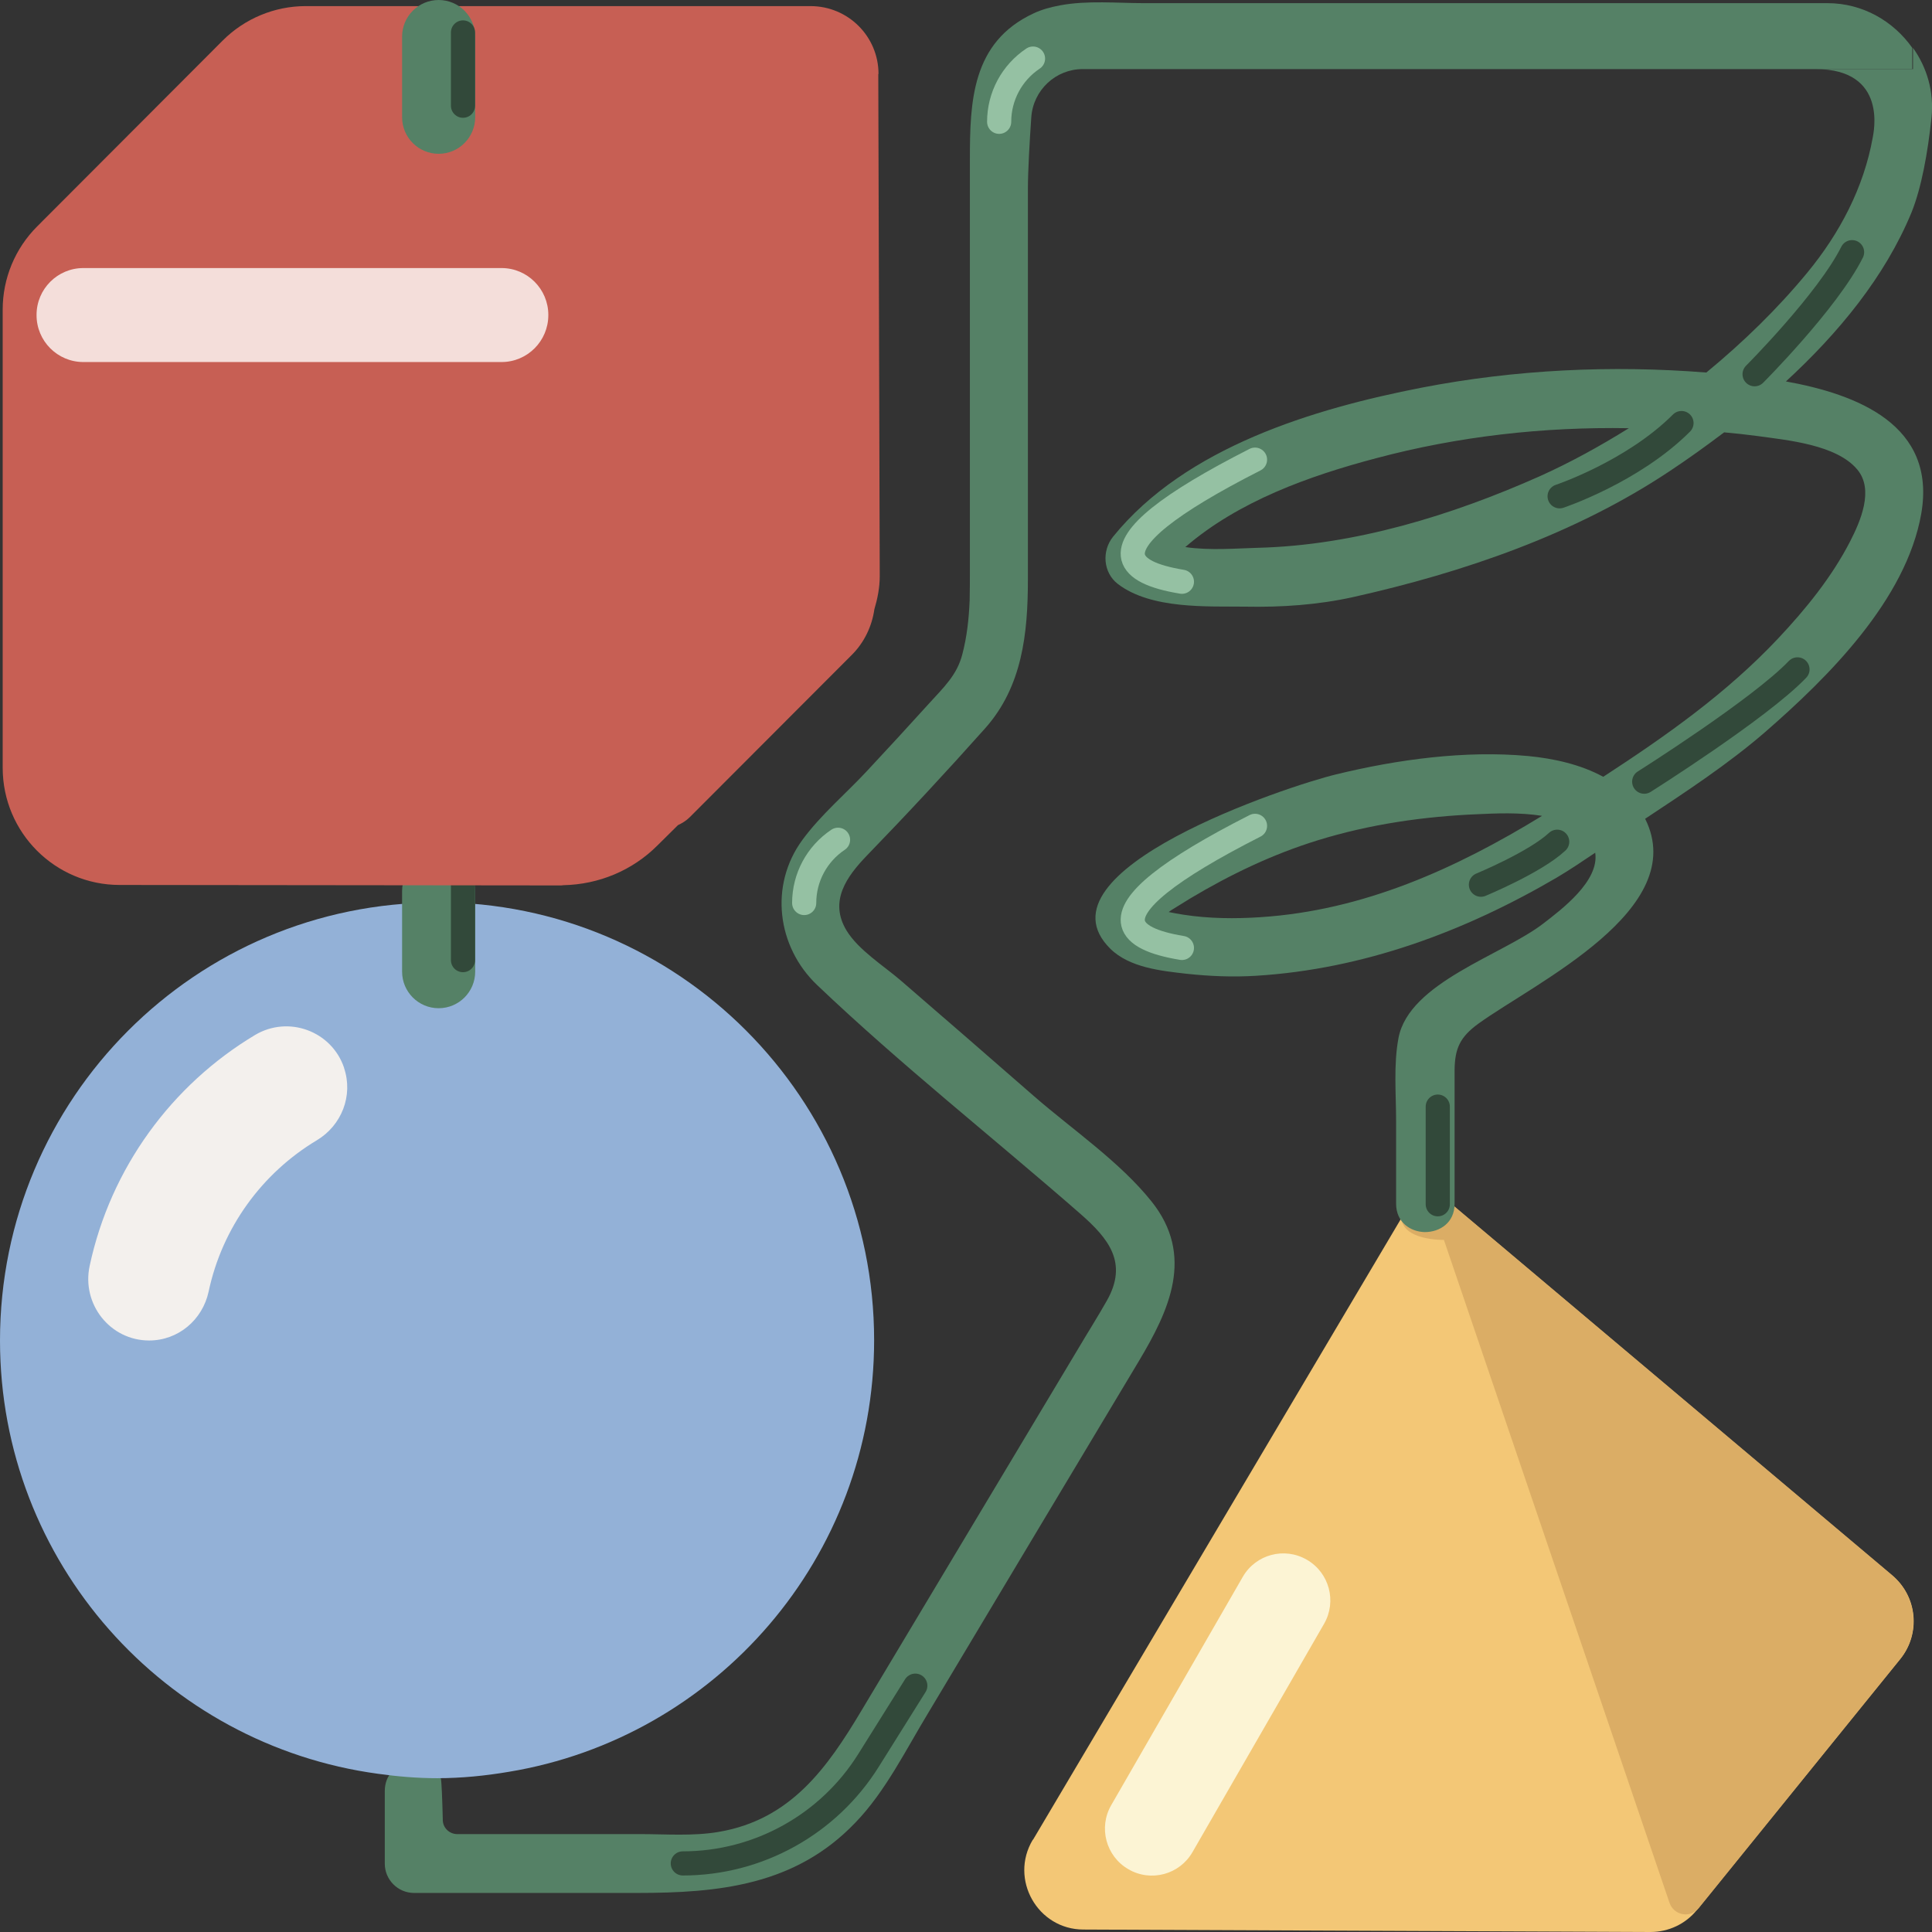
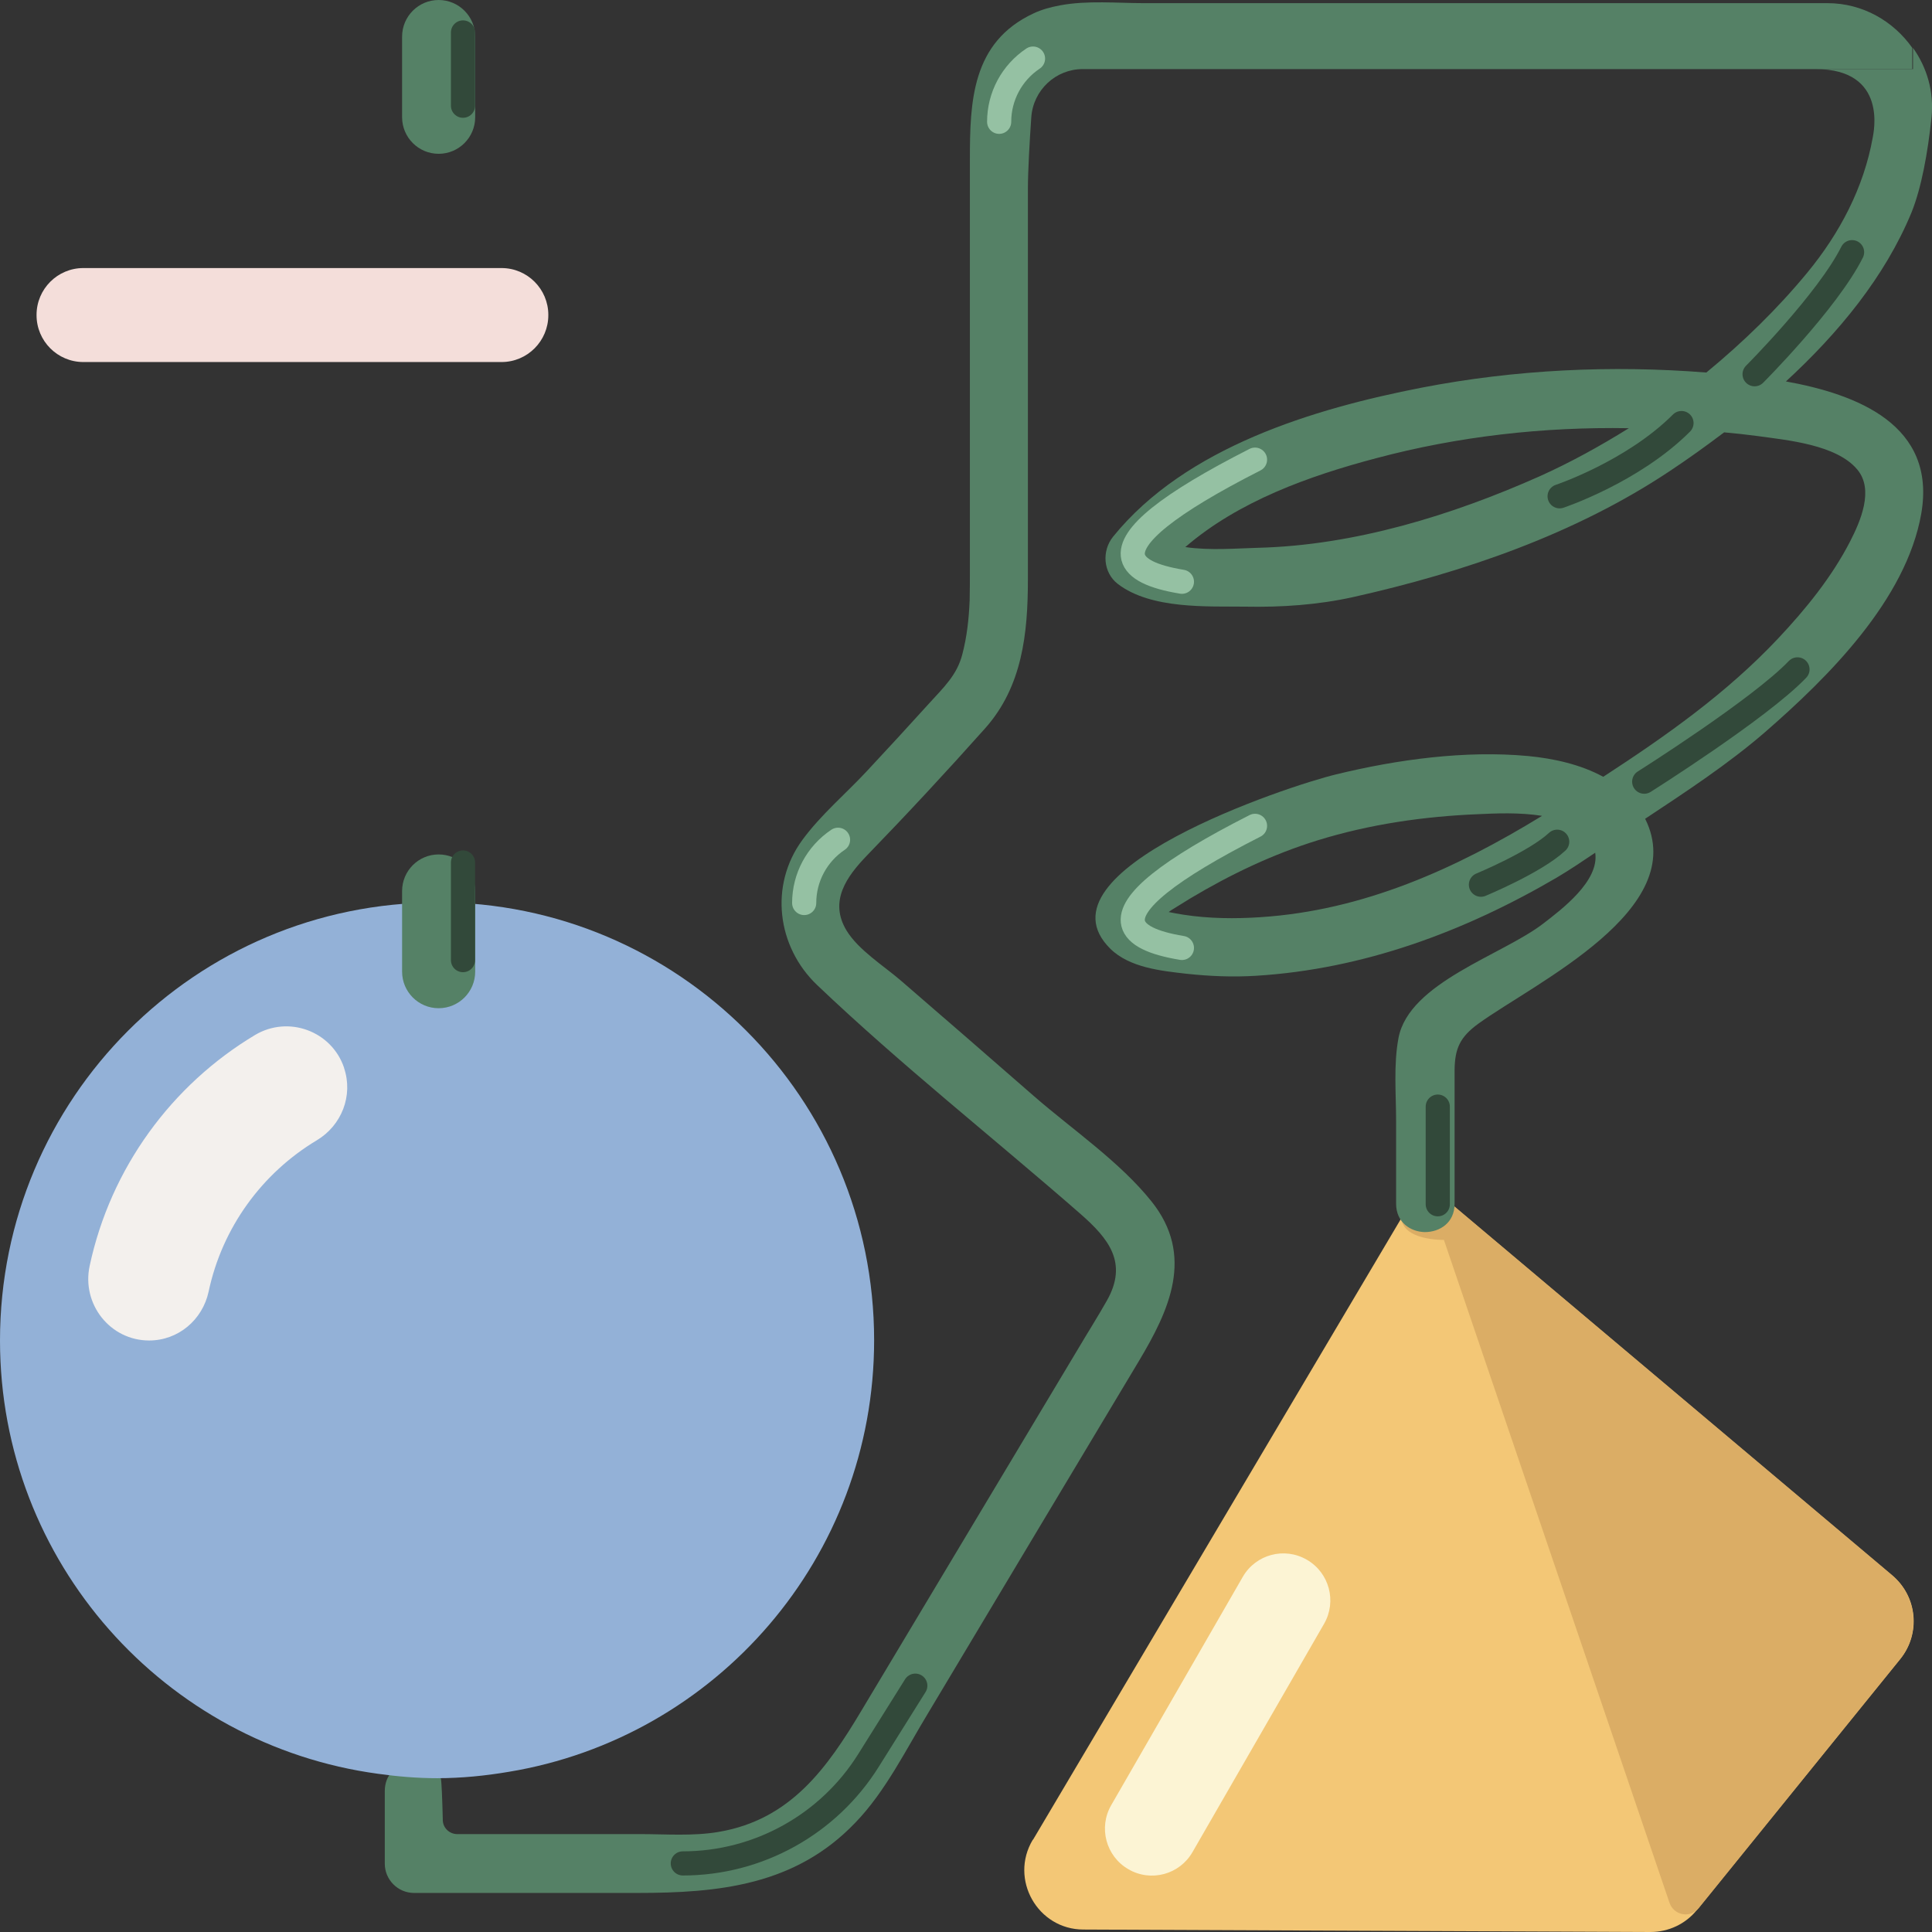
<svg xmlns="http://www.w3.org/2000/svg" width="74" height="74" viewBox="0 0 74 74" fill="none">
  <rect x="0" y="0" width="74" height="74" fill="#333333" stroke="none" />
  <g id="Layer_2" clip-path="url(#clip0_130_7054)">
    <g id="Group">
      <path id="Vector" d="M39.567 70.466L53.858 46.35C54.212 45.761 55.006 45.621 55.528 46.07L72.488 60.358C73.44 61.152 73.571 62.574 72.787 63.537L64.993 73.158C64.564 73.691 63.91 74 63.22 74L41.499 73.906C39.745 73.906 38.652 71.98 39.558 70.466H39.567Z" fill="#F3C776" />
      <path id="Vector_2" d="M55.566 46.088L72.46 60.32C73.431 61.133 73.571 62.583 72.769 63.565L65.068 73.083C64.741 73.486 64.116 73.364 63.948 72.887L55.305 47.491C55.305 47.491 53.671 47.528 53.671 46.593C53.55 46.229 55.277 45.845 55.566 46.098V46.088Z" fill="#DBAD65" />
      <path id="Vector_3" d="M47.602 60.396L42.562 69.142C42.067 70.001 42.361 71.099 43.218 71.594L43.226 71.599C44.083 72.095 45.179 71.801 45.674 70.942L50.715 62.196C51.209 61.338 50.916 60.24 50.059 59.744L50.05 59.739C49.193 59.243 48.097 59.538 47.602 60.396Z" fill="#FCF4D4" />
    </g>
    <g id="Group_2">
      <g id="Group_3">
        <path id="Vector_4" d="M70.024 0.121H43.823C42.806 0.121 41.648 0.009 40.603 0.205C40.248 0.271 39.903 0.364 39.585 0.514C37.215 1.617 37.149 3.899 37.149 6.124V21.833C37.149 22.216 37.149 22.6 37.14 22.993C37.112 23.685 37.037 24.386 36.86 25.059C36.654 25.863 36.141 26.331 35.59 26.939C34.797 27.817 33.994 28.687 33.192 29.547C32.389 30.408 31.437 31.212 30.737 32.166C29.458 33.905 29.757 36.261 31.297 37.729C34.508 40.787 38.027 43.564 41.368 46.481C42.47 47.444 43.216 48.37 42.395 49.819C42.04 50.446 41.648 51.063 41.284 51.68C38.521 56.29 35.758 60.909 32.996 65.519C31.689 67.707 30.289 69.698 27.526 70.166C26.546 70.334 25.5 70.25 24.511 70.25H17.511C17.212 70.25 16.96 70.007 16.96 69.708C16.941 68.922 16.913 68.202 16.885 68.128C16.456 67.183 14.738 67.333 14.738 68.605V71.382C14.738 71.999 15.242 72.504 15.858 72.504H24.408C27.517 72.504 30.457 72.223 32.762 69.811C33.92 68.614 34.704 67.005 35.562 65.594C36.962 63.256 38.353 60.928 39.753 58.59C41.041 56.439 42.33 54.289 43.618 52.138C44.775 50.203 45.774 48.099 44.103 46.014C42.89 44.499 41.088 43.274 39.623 42.002C37.924 40.516 36.216 39.038 34.508 37.561C33.845 36.99 32.884 36.392 32.426 35.644C31.745 34.522 32.426 33.577 33.201 32.773C34.741 31.184 36.253 29.557 37.728 27.902C39.156 26.303 39.371 24.264 39.371 22.189V7.246C39.371 6.545 39.436 5.432 39.501 4.488C39.576 3.45 40.435 2.646 41.471 2.646H73.244V1.832C72.525 0.813 71.349 0.121 69.996 0.121H70.024Z" fill="#558166" />
        <path id="Vector_5" d="M68.38 14.633C70.415 12.763 72.198 10.603 73.216 8.135C73.598 7.19 73.841 5.835 73.981 4.497C74.084 3.506 73.803 2.581 73.272 1.833V2.646H69.538C72.338 2.646 71.75 5.124 71.731 5.264C71.386 7.19 70.462 8.939 69.23 10.435C68.091 11.819 66.775 13.1 65.356 14.269C61.716 13.979 58.029 14.156 54.454 14.848C50.319 15.653 45.41 17.13 42.637 20.552C42.189 21.104 42.255 21.936 42.815 22.366C44.093 23.348 46.278 23.217 47.687 23.236C49.078 23.264 50.468 23.17 51.822 22.871C56.05 21.927 60.335 20.459 63.965 18.037C64.656 17.579 65.347 17.083 66.038 16.56C66.458 16.597 66.887 16.644 67.307 16.7C68.446 16.859 70.35 17.027 71.143 17.99C71.787 18.766 71.255 19.973 70.863 20.739C70.154 22.114 69.165 23.329 68.11 24.451C66.131 26.555 63.807 28.192 61.408 29.753C60.531 29.276 59.504 29.052 58.533 28.958C56.125 28.734 53.521 29.089 51.178 29.66C49.348 30.099 39.52 33.353 42.525 36.336C43.263 37.065 44.476 37.187 45.465 37.299C46.343 37.392 47.23 37.43 48.116 37.374C52.214 37.121 56.078 35.691 59.625 33.615C60.129 33.316 60.615 32.988 61.1 32.661C61.268 33.746 59.803 34.84 59.112 35.373C57.553 36.579 53.978 37.626 53.567 39.749C53.371 40.777 53.474 41.9 53.474 42.937V46.107C53.474 46.818 54.025 47.182 54.575 47.192C55.145 47.192 55.714 46.837 55.714 46.107V42.816C55.714 42.208 55.714 41.591 55.714 40.983C55.724 40.16 55.92 39.721 56.629 39.206C58.822 37.626 64.749 34.831 63.013 31.361C64.591 30.314 66.178 29.276 67.606 28.042C70.023 25.938 73.01 22.974 73.589 19.673C74.177 16.279 71.143 15.101 68.38 14.605V14.633ZM58.972 18.243C55.612 19.739 51.878 20.889 48.182 20.982C47.407 21.001 46.343 21.095 45.4 20.954C47.435 19.196 50.16 18.224 52.709 17.551C55.864 16.709 59.13 16.345 62.388 16.401C61.277 17.093 60.139 17.719 58.972 18.243ZM48.284 35.13C47.304 35.195 46.306 35.186 45.335 35.036C45.148 35.008 44.952 34.971 44.765 34.933C44.803 34.905 44.821 34.887 44.868 34.858C45.102 34.709 45.344 34.569 45.578 34.419C47.127 33.493 48.751 32.717 50.478 32.184C52.475 31.567 54.547 31.268 56.638 31.184C57.254 31.156 58.197 31.109 59.065 31.249C55.752 33.278 52.214 34.877 48.275 35.13H48.284Z" fill="#558166" />
      </g>
      <path id="Vector_6" d="M55.07 46.126V42.386" stroke="#32493A" stroke-width="0.925" stroke-miterlimit="10" stroke-linecap="round" />
      <path id="Vector_7" d="M30.802 34.587C30.802 33.615 31.287 32.708 32.099 32.165" stroke="#95C1A3" stroke-width="0.925" stroke-miterlimit="10" stroke-linecap="round" />
      <path id="Vector_8" d="M38.27 4.665C38.27 3.693 38.755 2.786 39.567 2.244" stroke="#95C1A3" stroke-width="0.925" stroke-miterlimit="10" stroke-linecap="round" />
      <path id="Vector_9" d="M45.27 22.282C44.131 22.095 43.515 21.786 43.403 21.347C43.207 20.533 44.757 19.29 48.07 17.606" stroke="#95C1A3" stroke-width="0.925" stroke-miterlimit="10" stroke-linecap="round" />
      <path id="Vector_10" d="M45.27 36.308C44.131 36.121 43.515 35.812 43.403 35.373C43.207 34.559 44.757 33.315 48.07 31.632" stroke="#95C1A3" stroke-width="0.925" stroke-miterlimit="10" stroke-linecap="round" />
      <path id="Vector_11" d="M59.737 19.009C59.737 19.009 62.538 18.074 64.405 16.204" stroke="#32493A" stroke-width="0.925" stroke-miterlimit="10" stroke-linecap="round" />
      <path id="Vector_12" d="M67.205 14.334C67.205 14.334 70.005 11.529 70.939 9.659" stroke="#32493A" stroke-width="0.925" stroke-miterlimit="10" stroke-linecap="round" />
      <path id="Vector_13" d="M56.723 33.886C56.723 33.886 58.804 33.026 59.644 32.24" stroke="#32493A" stroke-width="0.925" stroke-miterlimit="10" stroke-linecap="round" />
      <path id="Vector_14" d="M62.977 29.94C62.977 29.94 67.41 27.145 68.848 25.639" stroke="#32493A" stroke-width="0.925" stroke-miterlimit="10" stroke-linecap="round" />
      <path id="Vector_15" d="M26.153 71.373C29.047 71.373 31.735 69.876 33.266 67.427L35.058 64.565" stroke="#32493A" stroke-width="0.925" stroke-miterlimit="10" stroke-linecap="round" />
    </g>
    <g id="Group_4">
      <path id="Vector_16" d="M16.745 34.569C7.495 34.569 0 42.077 0 51.344C0 59.834 6.31 66.838 14.486 67.941C15.224 68.044 15.98 68.109 16.745 68.109C17.679 68.109 18.593 68.016 19.48 67.866C27.423 66.557 33.481 59.666 33.481 51.334C33.481 42.068 25.986 34.559 16.736 34.559L16.745 34.569Z" fill="#93B1D7" />
      <path id="Vector_17" d="M13.179 40.899C12.703 39.487 11.042 38.88 9.763 39.646C6.58 41.554 4.237 44.733 3.435 48.482C3.117 49.95 4.219 51.344 5.712 51.344C6.823 51.344 7.756 50.558 7.99 49.474C8.512 47.014 10.043 44.929 12.134 43.676C13.086 43.106 13.534 41.965 13.179 40.908V40.899Z" fill="#F3F0ED" />
      <path id="Vector_18" d="M18.201 34.129C18.201 33.355 17.575 32.727 16.801 32.727C16.028 32.727 15.401 33.355 15.401 34.129V37.215C15.401 37.99 16.028 38.617 16.801 38.617C17.575 38.617 18.201 37.99 18.201 37.215V34.129Z" fill="#558166" />
      <path id="Vector_19" d="M17.734 36.775V33.035" stroke="#32493A" stroke-width="0.925" stroke-miterlimit="10" stroke-linecap="round" />
    </g>
    <g id="Group_5">
-       <path id="Vector_20" d="M33.649 2.833C33.649 1.393 32.482 0.234 31.045 0.234H11.705C10.519 0.234 9.371 0.711 8.531 1.552L1.419 8.677C0.579 9.519 0.103 10.66 0.103 11.857V29.408C0.103 31.886 2.109 33.896 4.583 33.896L21.468 33.914C21.468 33.914 21.543 33.914 21.58 33.905C22.933 33.877 24.222 33.344 25.183 32.381L25.967 31.605C26.126 31.53 26.284 31.437 26.424 31.296L32.632 25.078C33.098 24.611 33.397 23.994 33.49 23.339C33.612 22.928 33.696 22.507 33.696 22.067L33.64 2.833H33.649Z" fill="#C75F54" />
      <path id="Vector_21" d="M19.21 10.267H3.193C2.203 10.267 1.4 11.07 1.4 12.062V12.071C1.4 13.063 2.203 13.867 3.193 13.867H19.21C20.199 13.867 21.002 13.063 21.002 12.071V12.062C21.002 11.07 20.199 10.267 19.21 10.267Z" fill="#F4DEDA" />
      <path id="Vector_22" d="M18.201 1.403C18.201 0.628 17.575 0 16.801 0C16.028 0 15.401 0.628 15.401 1.403V4.488C15.401 5.263 16.028 5.891 16.801 5.891C17.575 5.891 18.201 5.263 18.201 4.488V1.403Z" fill="#558166" />
      <path id="Vector_23" d="M17.734 4.049V1.243" stroke="#32493A" stroke-width="0.925" stroke-miterlimit="10" stroke-linecap="round" />
    </g>
  </g>
  <defs>
    <clipPath id="clip0_130_7054">
      <rect width="74" height="74" fill="white" />
    </clipPath>
  </defs>
</svg>